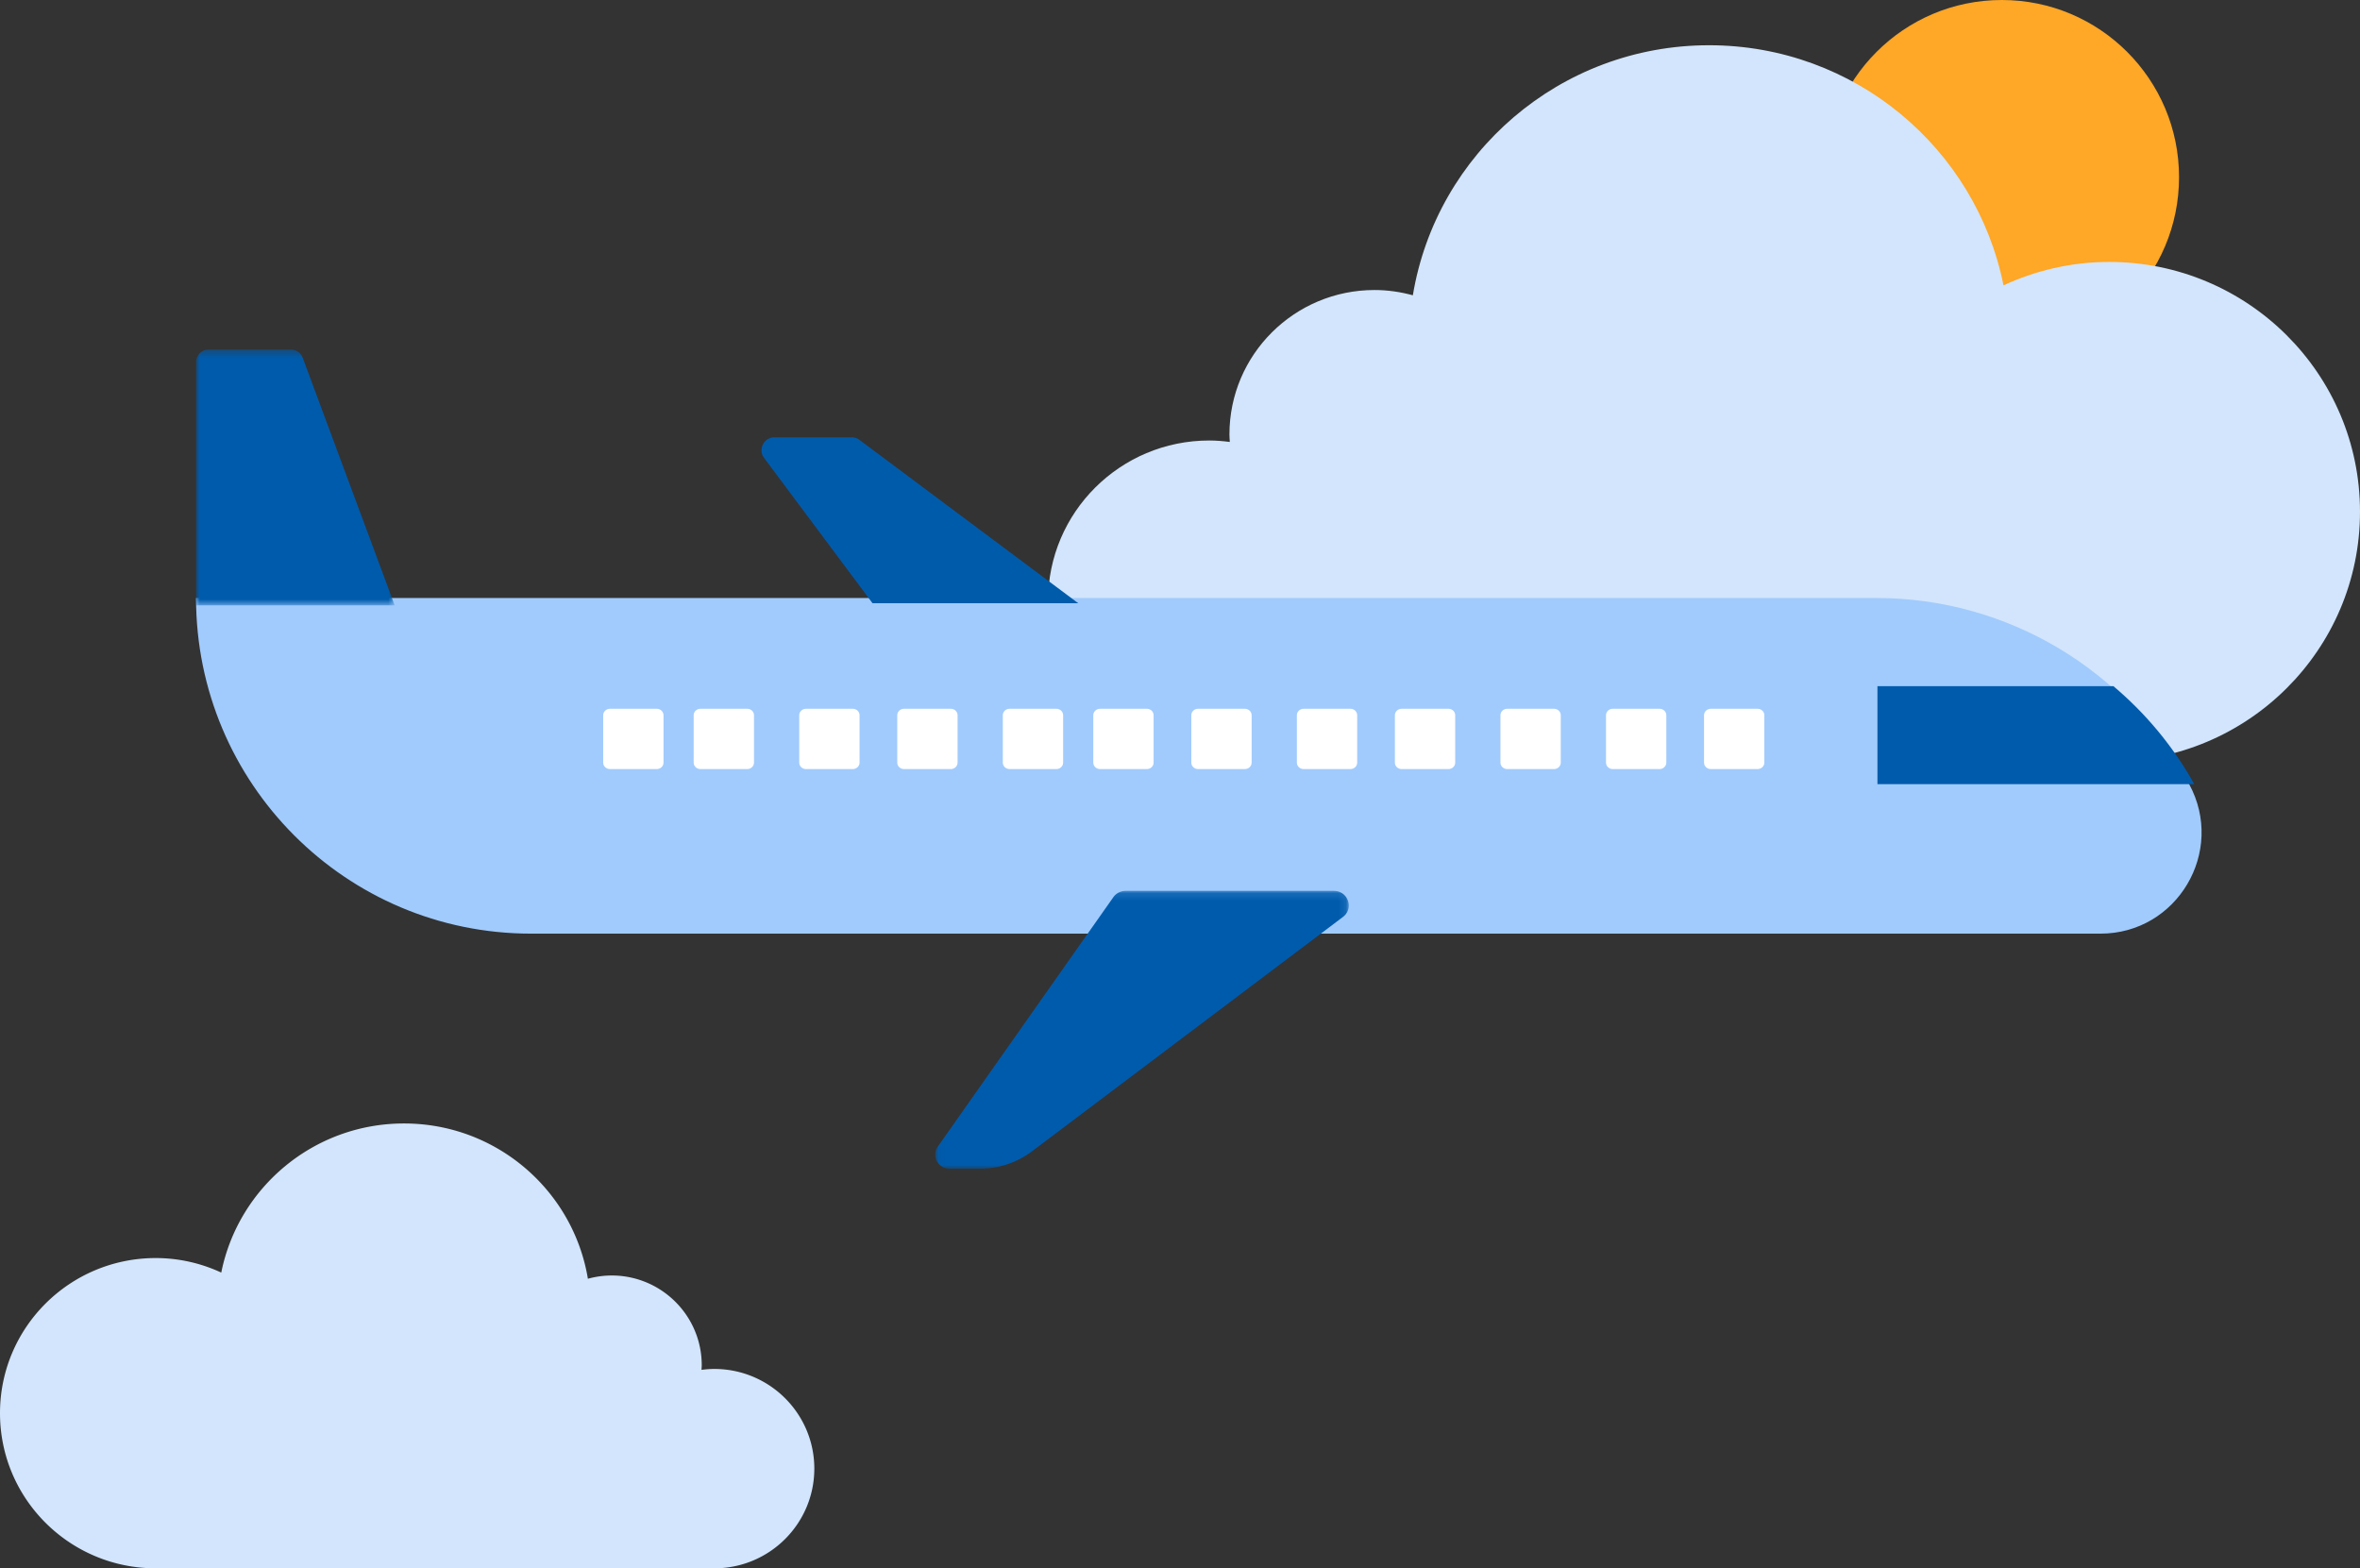
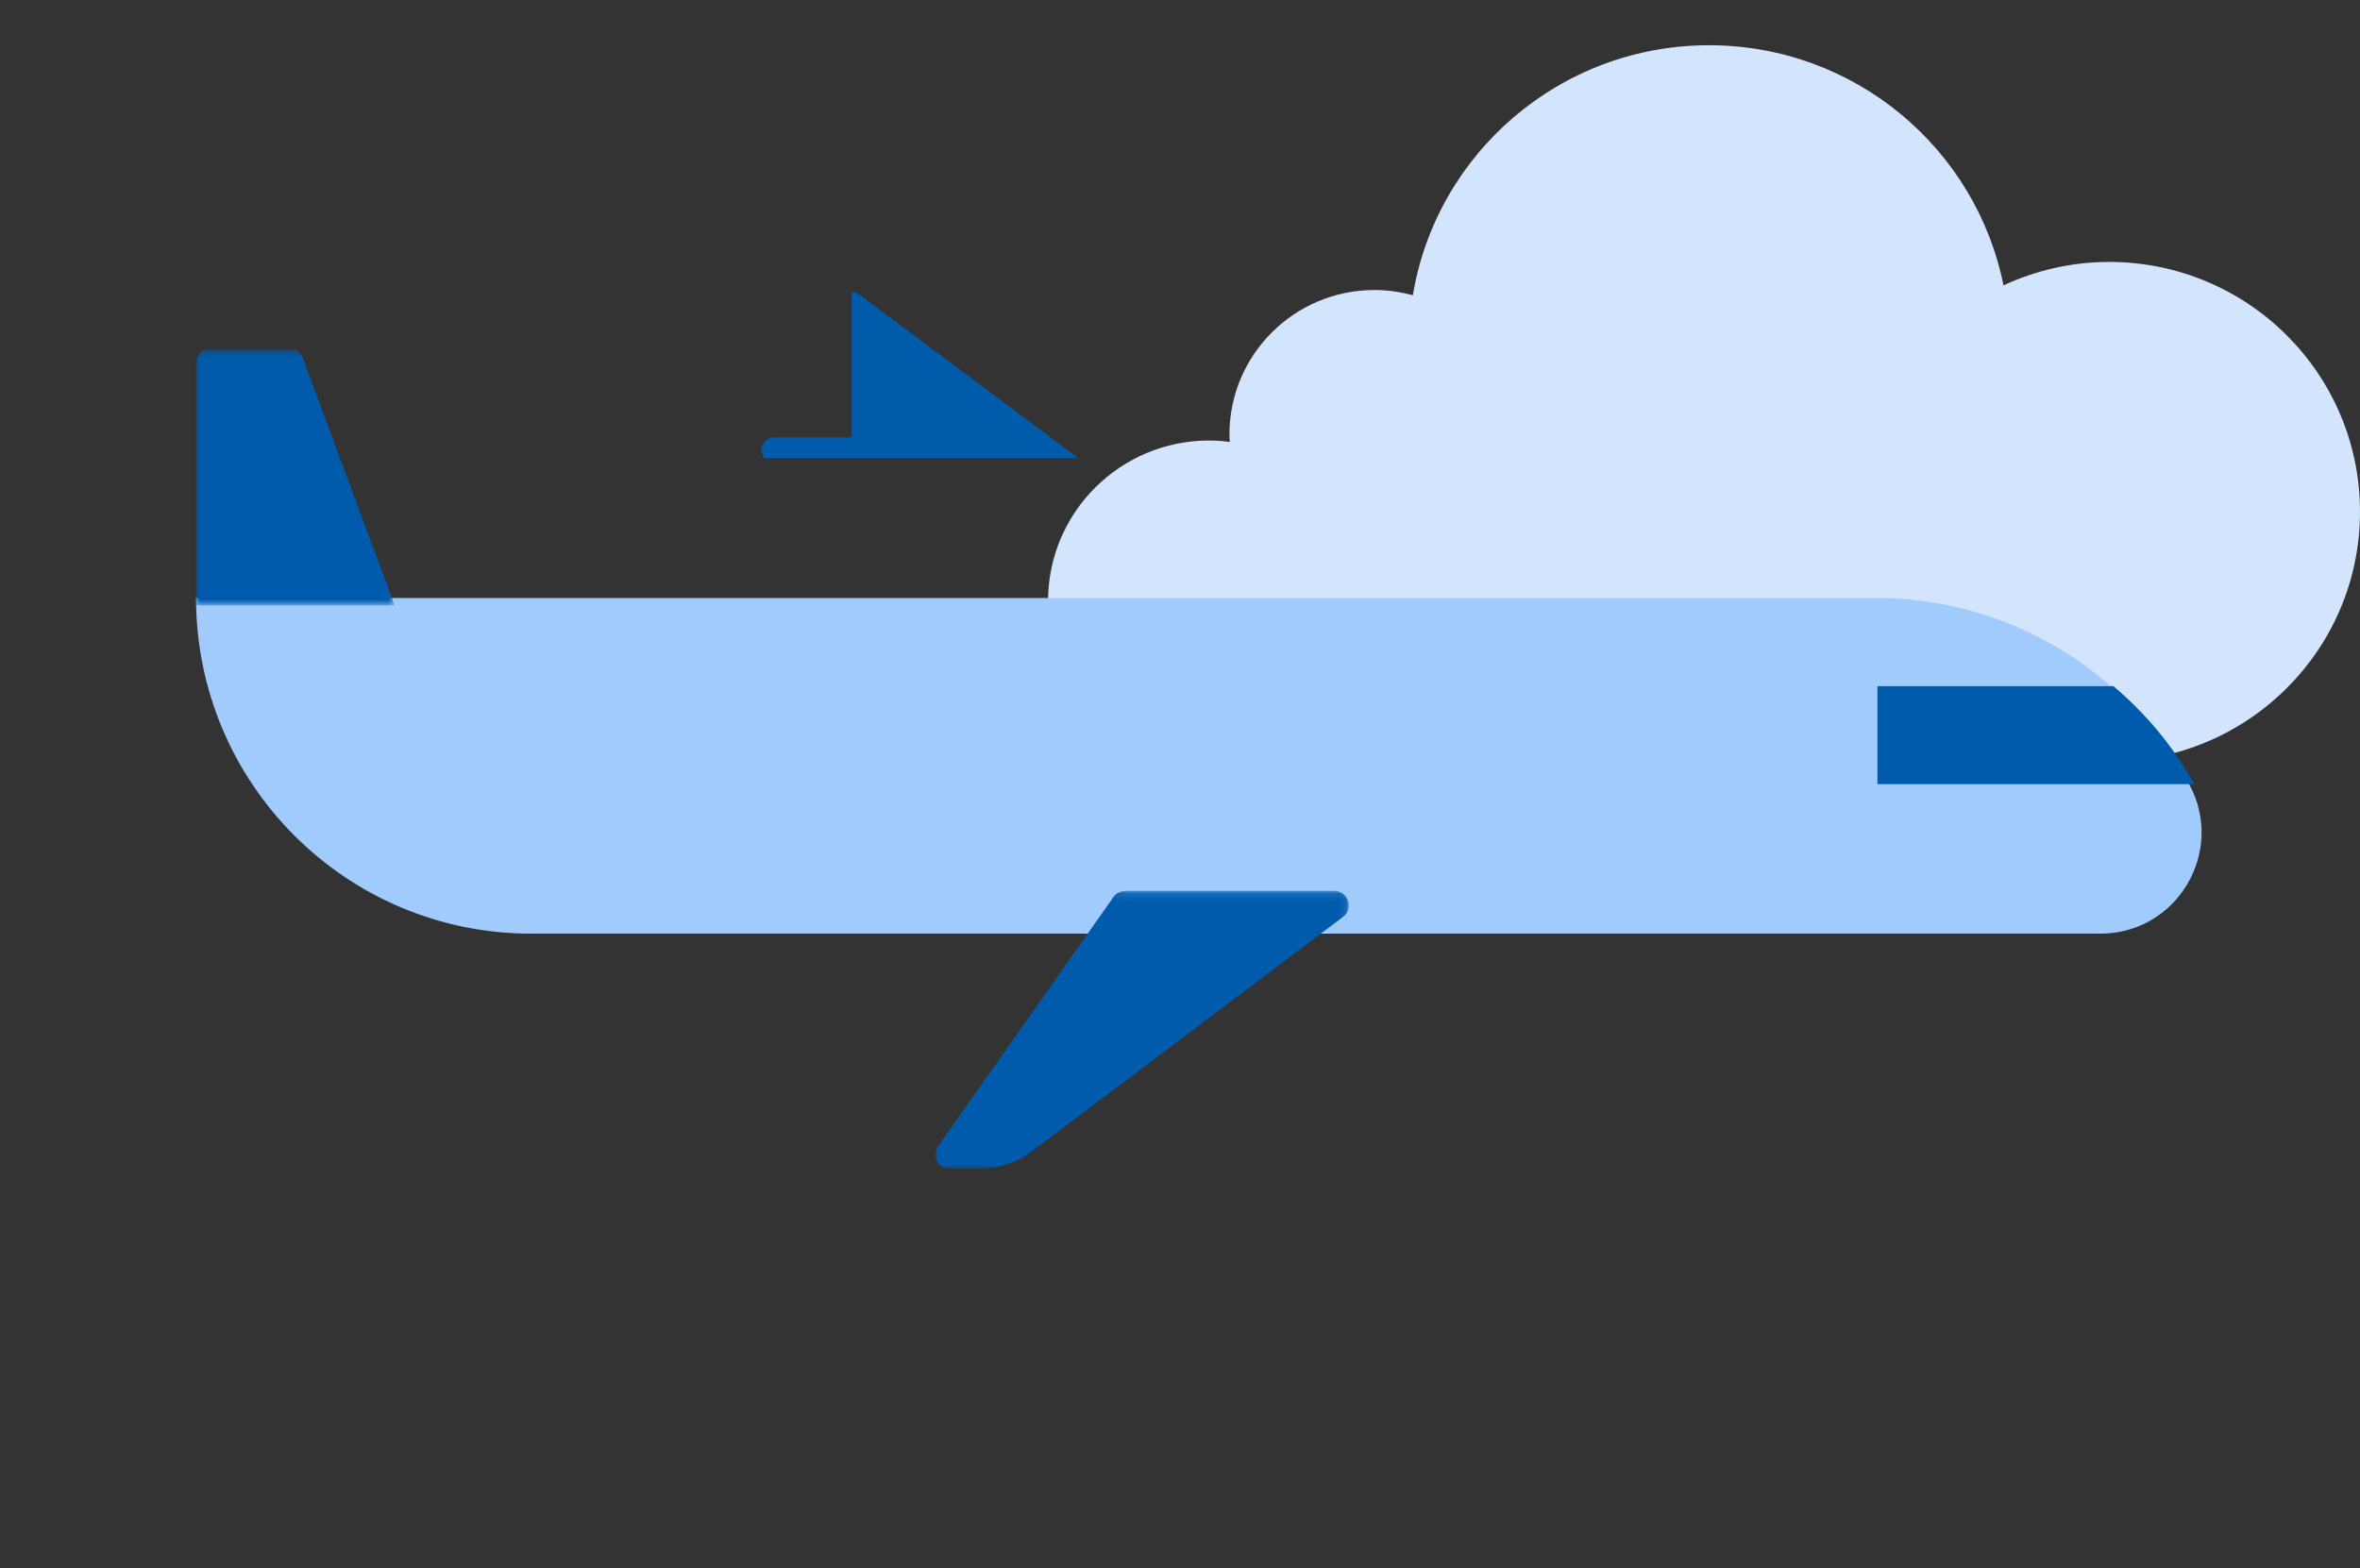
<svg xmlns="http://www.w3.org/2000/svg" xmlns:xlink="http://www.w3.org/1999/xlink" width="313" height="208">
  <rect width="100%" height="100%" fill="#333333" stroke="none" />
  <defs>
    <path id="a" d="M0 .359h26.345v33.927H0z" />
    <path id="c" d="M.033.151h54.853V37H.033z" />
  </defs>
  <g fill="none" fill-rule="evenodd">
-     <path d="M20.654 166.85c3.11 0 6.05.703 8.693 1.928C31.606 157.501 41.6 149 53.586 149c12.273 0 22.452 8.914 24.384 20.595a12.015 12.015 0 013.155-.433c6.595 0 11.944 5.329 11.944 11.9 0 .206-.02.408-.031.615.555-.071 1.117-.12 1.69-.12 7.331 0 13.272 5.92 13.272 13.22C108 202.08 102.06 208 94.728 208H20.654C9.246 208 0 198.786 0 187.424c0-11.364 9.246-20.574 20.654-20.574" fill="#D2E5FC" />
-     <circle cx="265.5" cy="23.5" r="23.5" fill="#FFA726" />
    <path d="M279.724 34.74c-5.01 0-9.746 1.134-14.006 3.106C262.079 19.688 245.979 6 226.668 6c-19.774 0-36.174 14.353-39.286 33.162-1.62-.44-3.32-.698-5.083-.698-10.626 0-19.243 8.58-19.243 19.16 0 .333.033.659.05.991-.895-.114-1.8-.193-2.723-.193C148.57 58.422 139 67.954 139 79.71S148.571 101 160.383 101h119.34C298.104 101 313 86.164 313 67.87c0-18.3-14.897-33.13-33.276-33.13" fill="#D2E5FC" />
    <path d="M278.586 123.824H70.426C45.89 123.824 26 103.896 26 79.311h222.876c17.291 0 33.2 9.472 41.467 24.688 4.855 8.937-1.602 19.825-11.757 19.825" fill="#A1CBFC" />
    <g transform="translate(26 46)">
      <mask id="b" fill="#fff">
        <use xlink:href="#a" />
      </mask>
      <path fill="#005BAC" d="M12.599.36H1.659C.744.36 0 1.122 0 2.066v32.22h26.346L14.149 1.456a1.662 1.662 0 00-1.55-1.098" mask="url(#b)" />
    </g>
-     <path fill="#005BAB" d="M112.957 58h-10.235c-1.414 0-2.223 1.608-1.379 2.738L115.718 80H143l-29.014-21.659a1.724 1.724 0 00-1.029-.341" />
-     <path fill="#FFF" d="M220.099 102H213.9c-.497 0-.9-.382-.9-.853v-6.294c0-.472.403-.853.9-.853h6.199c.498 0 .901.381.901.853v6.294c0 .47-.403.853-.901.853m13 0H226.9c-.497 0-.9-.382-.9-.853v-6.294c0-.472.403-.853.9-.853h6.199c.498 0 .901.381.901.853v6.294c0 .47-.403.853-.901.853m-26.999 0h-6.2c-.497 0-.9-.382-.9-.853v-6.294c0-.472.403-.853.9-.853h6.2c.497 0 .9.381.9.853v6.294c0 .47-.403.853-.9.853m-14 0h-6.2c-.497 0-.9-.382-.9-.853v-6.294c0-.472.403-.853.9-.853h6.2c.497 0 .9.381.9.853v6.294c0 .47-.403.853-.9.853m-13.001 0H172.9c-.497 0-.9-.382-.9-.853v-6.294c0-.472.403-.853.9-.853h6.199c.498 0 .901.381.901.853v6.294c0 .47-.403.853-.901.853m-13.999 0h-6.2c-.497 0-.9-.382-.9-.853v-6.294c0-.472.403-.853.9-.853h6.2c.497 0 .9.381.9.853v6.294c0 .47-.403.853-.9.853m-13 0h-6.2c-.497 0-.9-.382-.9-.853v-6.294c0-.472.403-.853.9-.853h6.2c.497 0 .9.381.9.853v6.294c0 .47-.403.853-.9.853m-12 0h-6.2c-.497 0-.9-.382-.9-.853v-6.294c0-.472.403-.853.9-.853h6.2c.497 0 .9.381.9.853v6.294c0 .47-.403.853-.9.853m-14 0h-6.2c-.497 0-.9-.382-.9-.853v-6.294c0-.472.403-.853.9-.853h6.2c.497 0 .9.381.9.853v6.294c0 .47-.403.853-.9.853m-13 0h-6.2c-.497 0-.9-.382-.9-.853v-6.294c0-.472.403-.853.9-.853h6.2c.498 0 .9.381.9.853v6.294c0 .47-.402.853-.9.853m-14.001 0H92.9c-.497 0-.9-.382-.9-.853v-6.294c0-.472.403-.853.9-.853h6.2c.498 0 .901.381.901.853v6.294c0 .47-.403.853-.901.853m-12.001 0H80.9c-.497 0-.9-.382-.9-.853v-6.294c0-.472.403-.853.9-.853h6.2c.498 0 .901.381.901.853v6.294c0 .47-.403.853-.901.853" />
+     <path fill="#005BAB" d="M112.957 58h-10.235c-1.414 0-2.223 1.608-1.379 2.738H143l-29.014-21.659a1.724 1.724 0 00-1.029-.341" />
    <path fill="#005BAC" d="M290.758 103.54c-2.74-4.811-6.305-9.03-10.467-12.54H249v13h42c-.08-.154-.155-.309-.242-.46z" />
    <g transform="translate(124 118)">
      <mask id="d" fill="#fff">
        <use xlink:href="#c" />
      </mask>
      <path fill="#005BAC" d="M25.295.151H52.9c1.89 0 2.709 2.333 1.213 3.46L12.846 34.71A11.442 11.442 0 015.965 37H1.949C.41 37-.5 35.32.37 34.08L23.661.99c.37-.525.98-.839 1.634-.839" mask="url(#d)" />
    </g>
  </g>
</svg>